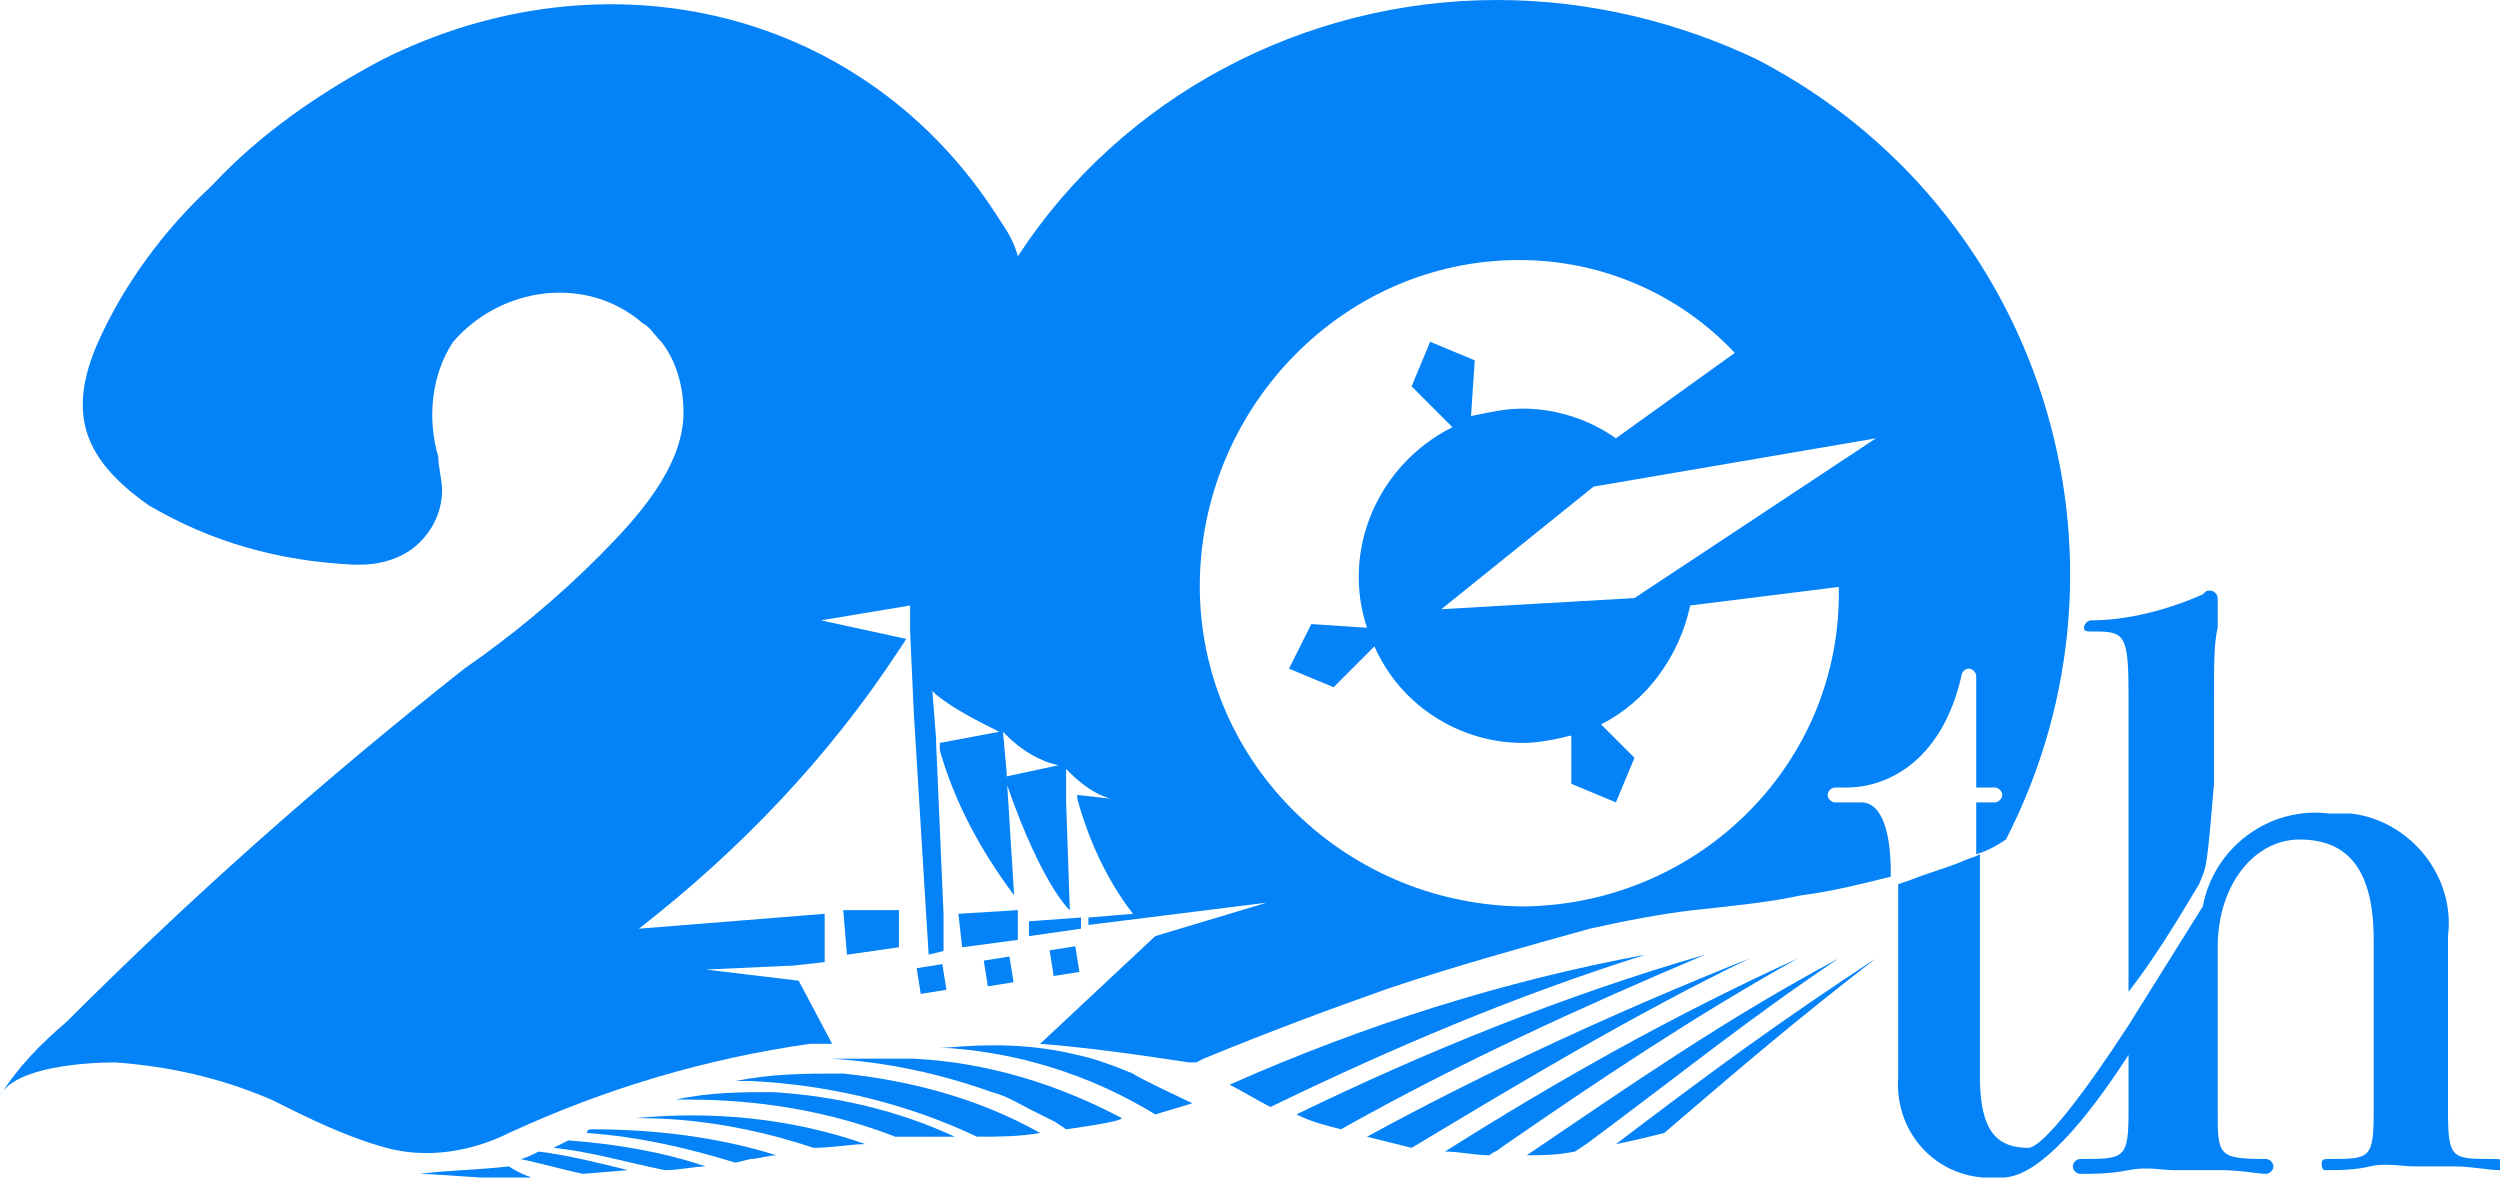
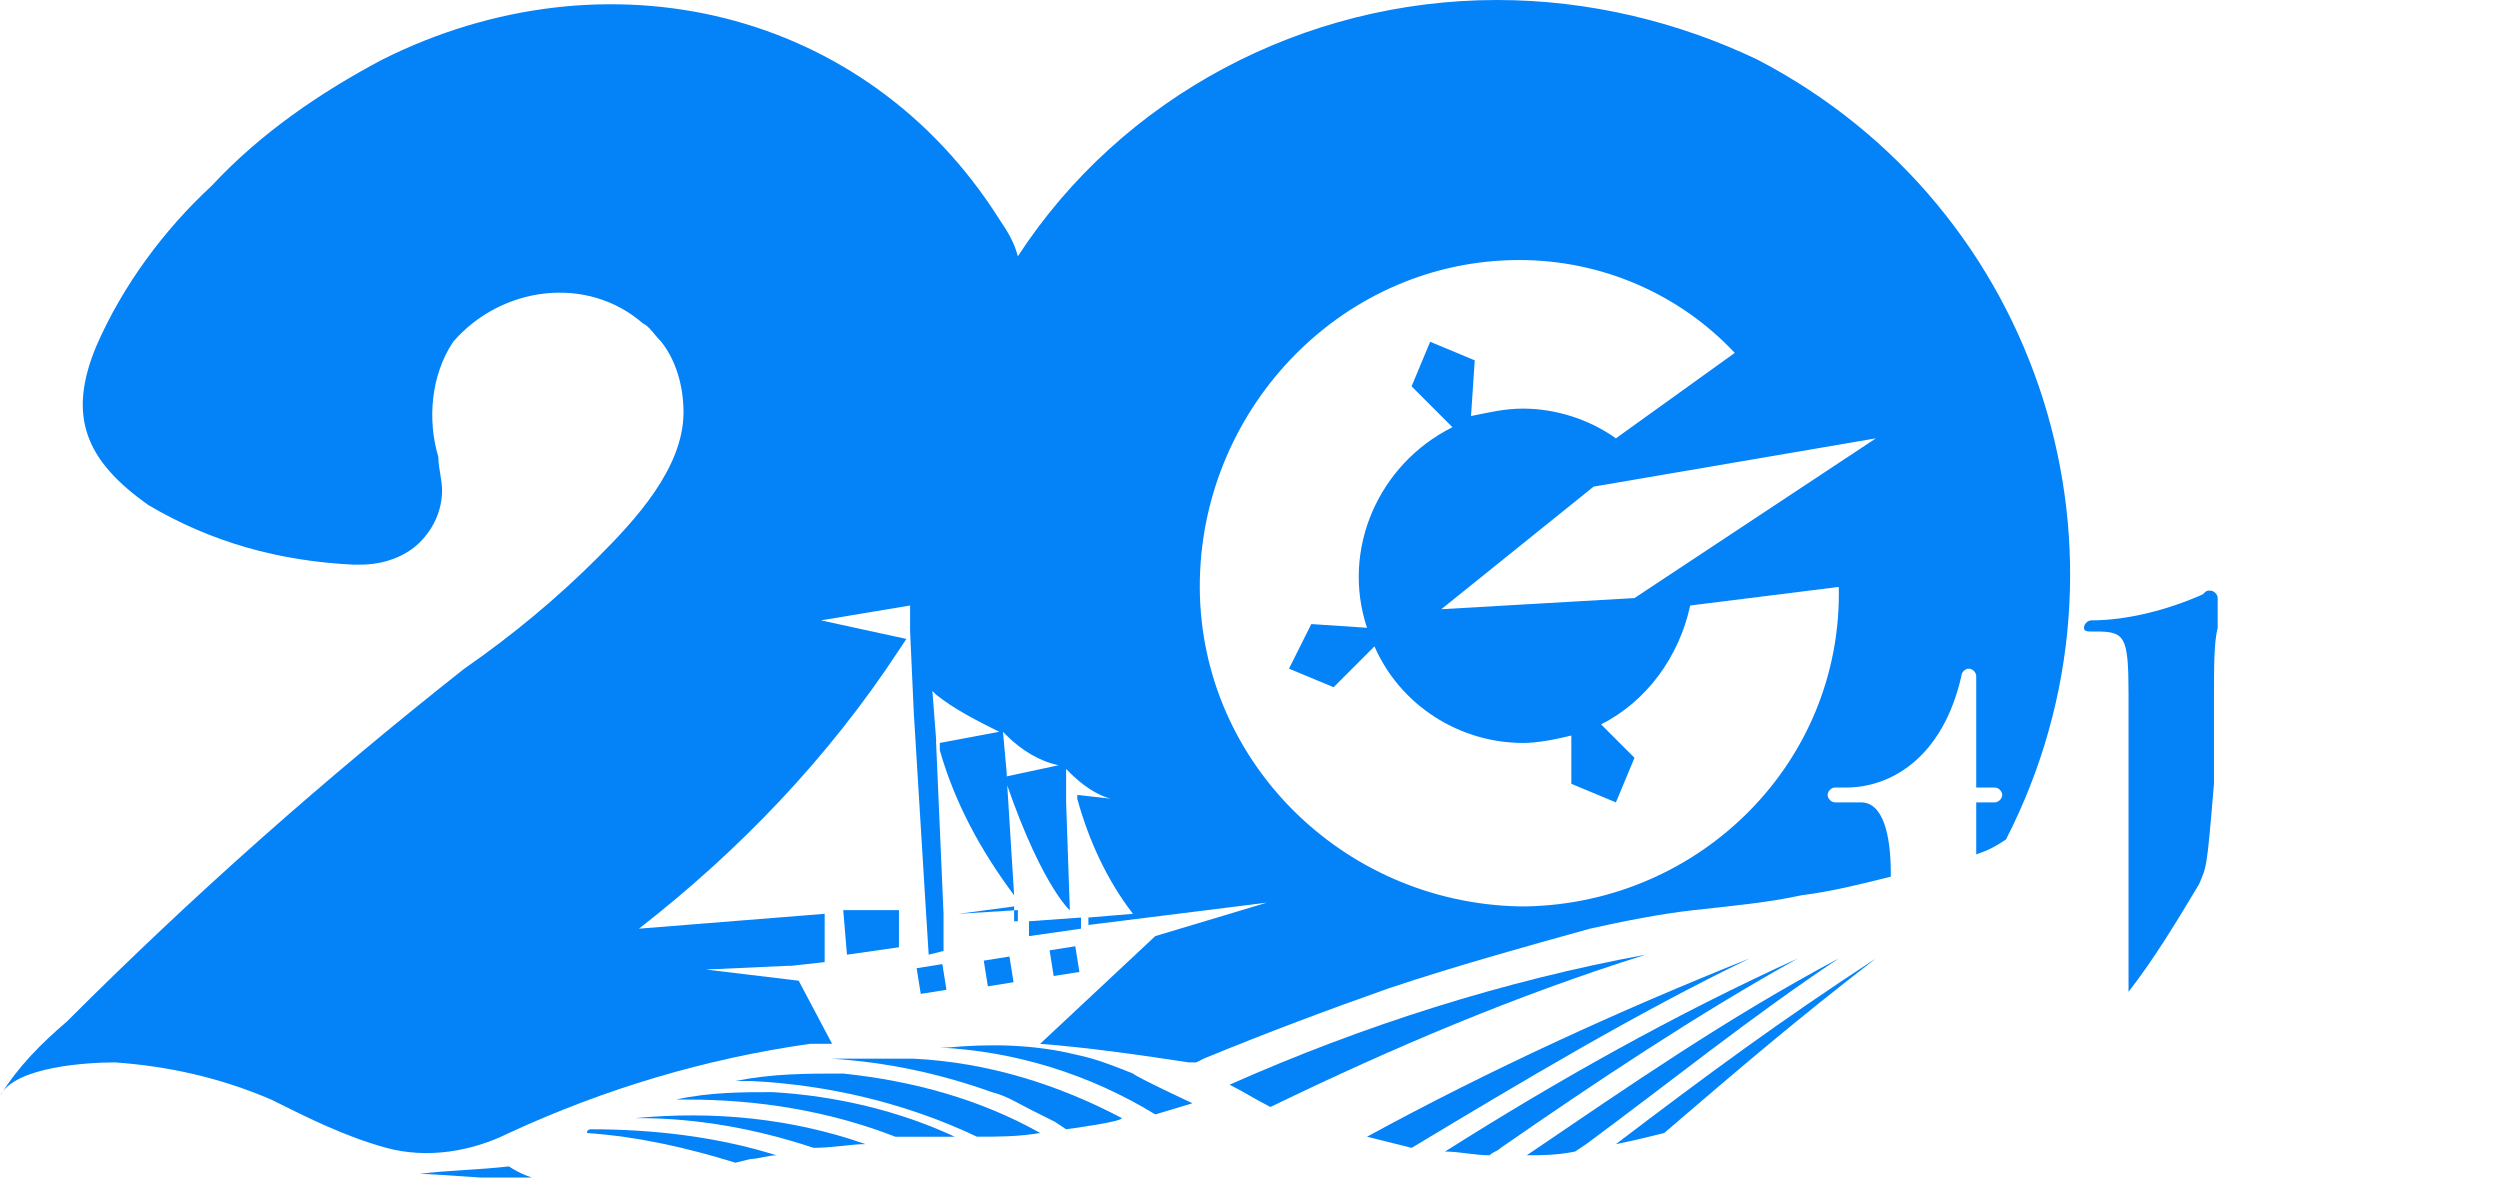
<svg xmlns="http://www.w3.org/2000/svg" version="1.1" id="レイヤー_1" x="0px" y="0px" width="67.3px" height="31.7px" viewBox="0 0 67.3 31.7" style="enable-background:new 0 0 67.3 31.7;" xml:space="preserve">
  <style type="text/css">
	.st0{fill:#0482F8;}
</style>
  <g id="レイヤー_2_1_" transform="translate(0 0)">
    <g id="レイヤー_1_1_" transform="translate(0 0)">
      <path id="パス_5813" class="st0" d="M43.5,30.8c0.5-0.1,0.9-0.2,1.3-0.3c2.1-1.8,3.5-3,5.7-4.7C47.9,27.5,46,28.9,43.5,30.8z" />
      <path id="パス_5814" class="st0" d="M41.1,31.1c0.4,0,0.8,0,1.3-0.1l0.3-0.2c2.3-1.7,4.4-3.4,6.8-5    C46.5,27.4,43.9,29.2,41.1,31.1z" />
      <path id="パス_5815" class="st0" d="M36.8,30.6c0.4,0.1,0.8,0.2,1.2,0.3c3-1.8,6-3.6,9.1-5.1C43.6,27.2,40.1,28.8,36.8,30.6z" />
      <path id="パス_5816" class="st0" d="M56.3,17h0.1c0.8,0,0.9,0.1,0.9,1.7v8c0.7-0.9,1.3-1.9,1.9-2.9c0.2-0.5,0.2-0.3,0.4-2.7    v-2.2c0-1,0-1.6,0.1-2c0-0.6,0-0.7,0-0.8c0-0.1-0.1-0.2-0.2-0.2l0,0c-0.1,0-0.1,0-0.2,0.1c-0.9,0.4-2,0.7-3,0.7    c-0.1,0-0.2,0.1-0.2,0.2S56.2,17,56.3,17L56.3,17z" />
-       <path id="パス_5817" class="st0" d="M67.1,31.2c-1.1,0-1.2,0-1.2-1.3v-4.7c0.2-1.6-1-3.1-2.6-3.3c-0.2,0-0.4,0-0.6,0    c-1.6-0.2-3.1,0.9-3.4,2.5l-2,3.2c-1.1,1.7-2.3,3.3-2.7,3.3c-0.8,0-1.3-0.4-1.3-1.9v-0.2l0,0V23c-0.2,0.1-0.3,0.1-0.5,0.2    c-0.5,0.2-0.9,0.3-1.4,0.5l-0.3,0.1V29c-0.1,1.4,0.9,2.6,2.3,2.7c0.2,0,0.3,0,0.5,0c1,0,2.3-1.6,3.4-3.3v1.5    c0,1.3-0.1,1.3-1.3,1.3c-0.1,0-0.2,0.1-0.2,0.2s0.1,0.2,0.2,0.2l0,0c0.4,0,0.8,0,1.3-0.1s0.9,0,1.2,0s0.8,0,1.3,0s1,0.1,1.2,0.1    c0.1,0,0.2-0.1,0.2-0.2s-0.1-0.2-0.2-0.2c-1.3,0-1.3-0.1-1.3-1.3v-4.4c0-1.7,1-2.9,2.2-2.9c1.3,0,2,0.8,2,2.7v4.6    c0,1.3-0.1,1.3-1.2,1.3c-0.1,0-0.2,0-0.2,0.1s0,0.2,0.1,0.2c0,0,0,0,0.1,0c0.2,0,0.7,0,1.1-0.1s0.9,0,1.2,0s0.7,0,1.1,0    s0.9,0.1,1.2,0.1c0.1,0,0.2-0.1,0.2-0.2S67.2,31.2,67.1,31.2L67.1,31.2z" />
      <rect id="長方形_23182" x="24.702" y="26.004" transform="matrix(0.988 -0.158 0.158 0.988 -3.838 4.275)" class="st0" width="0.7" height="0.7" />
      <path id="パス_5818" class="st0" d="M29.1,24.7l-1.4,0.1v0.4l1.4-0.2V24.7z" />
      <path id="パス_5819" class="st0" d="M24.2,24.5h-1.5l0.1,1.2l1.4-0.2V24.5z" />
      <rect id="長方形_23183" x="26.508" y="25.802" transform="matrix(0.988 -0.158 0.158 0.988 -3.784 4.556)" class="st0" width="0.7" height="0.7" />
      <rect id="長方形_23184" x="28.301" y="25.504" transform="matrix(0.988 -0.157 0.157 0.988 -3.71 4.828)" class="st0" width="0.7" height="0.7" />
-       <path id="パス_5820" class="st0" d="M27.4,24.8v-0.3l-1.6,0.1l0.1,0.9l1.5-0.2V24.8z" />
+       <path id="パス_5820" class="st0" d="M27.4,24.8v-0.3l-1.6,0.1l1.5-0.2V24.8z" />
      <path id="パス_5821" class="st0" d="M40.3,0c-5.2,0-10.1,2.6-12.9,6.9c-0.1-0.4-0.3-0.7-0.5-1c-3.6-5.7-10.6-7.3-16.6-4.3    C8.6,2.5,7,3.6,5.7,5C4.4,6.2,3.3,7.7,2.6,9.3c-0.8,1.9-0.3,3.1,1.4,4.3c1.7,1,3.5,1.5,5.5,1.6h0.2c0.6,0,1.2-0.2,1.6-0.6    c0.4-0.4,0.6-0.9,0.6-1.4c0-0.3-0.1-0.6-0.1-0.9l0,0c-0.3-1-0.2-2.2,0.4-3.1c1.3-1.5,3.6-1.8,5.1-0.5c0.2,0.1,0.3,0.3,0.5,0.5    c0.4,0.5,0.6,1.2,0.6,1.9c0,1.5-1.3,2.9-2.3,3.9c-1.1,1.1-2.3,2.1-3.6,3c-3.8,3-7.3,6.1-10.7,9.5c-0.7,0.6-1.3,1.2-1.8,2    c0.4-0.8,2.4-0.9,3.1-0.9c1.4,0.1,2.8,0.4,4.2,1c1,0.5,2,1,3.1,1.3s2.3,0.1,3.3-0.4c2.6-1.2,5.3-2,8.1-2.4c0.2,0,0.4,0,0.6,0    l-0.9-1.7L19,26.1l2.2-0.1h0.1l0.9-0.1v-1.3l-5,0.4c2.7-2.1,5.1-4.6,7-7.5l0.2-0.3l-2.3-0.5l2.4-0.4V17l0,0l0.1,2.2l0.3,4.9    l0.1,1.6l0.4-0.1v-1L25.2,20v-0.1l-0.1-1.3l0.1,0.1c0.5,0.4,1.1,0.7,1.7,1L25.3,20c0,0.1,0,0.1,0,0.2c0.4,1.4,1.1,2.7,2,3.9    l-0.2-3.2v-0.1L27,19.7l0.1,0.1c0.4,0.4,0.9,0.7,1.4,0.8l-1.4,0.3c0,0.1,0,0.1,0,0.2c1,2.9,1.8,3.5,1.7,3.4l-0.1-2.9l0,0v-0.9    l0.1,0.1c0.3,0.3,0.7,0.6,1.1,0.7L29,21.4v0.1c0.3,1.1,0.8,2.2,1.5,3.1l-1.2,0.1v0.2l4.8-0.6l-3,0.9L28,28.1    c1.3,0.1,2.7,0.3,4,0.5h0.1h0.1l0.2-0.1c1.7-0.7,3.3-1.3,5-1.9c1.8-0.6,3.6-1.1,5.4-1.6c0.9-0.2,1.9-0.4,2.8-0.5s2-0.2,2.9-0.4    c0.8-0.1,1.6-0.3,2.4-0.5v-0.1c0-1-0.2-1.9-0.8-1.9h-0.7c-0.1,0-0.2-0.1-0.2-0.2s0.1-0.2,0.2-0.2l0,0h0.3c1.2,0,2.6-0.8,3.1-3    c0-0.1,0.1-0.2,0.2-0.2c0.1,0,0.2,0.1,0.2,0.2l0,0v3h0.5c0.1,0,0.2,0.1,0.2,0.2s-0.1,0.2-0.2,0.2l0,0h-0.5V23    c0.3-0.1,0.5-0.2,0.8-0.4c3.9-7.6,1-17-6.7-21C45.2,0.6,42.8,0,40.3,0z M40.9,24.4c-4.8-0.1-8.7-4-8.6-8.8    c0.1-4.7,3.9-8.6,8.6-8.6c2.2,0,4.3,0.9,5.8,2.5l-3.2,2.3C42.8,11.3,41.9,11,41,11c-0.5,0-0.9,0.1-1.4,0.2l0.1-1.5l-1.2-0.5    L38,10.4l1.1,1.1c-2,1-3,3.3-2.3,5.4l-1.5-0.1L34.7,18l1.2,0.5l1.1-1.1c0.7,1.6,2.3,2.6,4,2.6c0.4,0,0.9-0.1,1.3-0.2v1.3l1.2,0.5    l0.5-1.2l-0.9-0.9c1.2-0.6,2.1-1.8,2.4-3.2l4-0.5c0.1,4.7-3.7,8.5-8.4,8.6C41,24.4,41,24.4,40.9,24.4L40.9,24.4z M44,16.1    l-5.2,0.3l4.1-3.3l7.6-1.3L44,16.1z" />
      <path id="パス_5822" class="st0" d="M22.4,28.5c1.5,0.1,2.9,0.4,4.3,0.9c0.4,0.1,0.7,0.3,1.1,0.5l0.6,0.3l0.3,0.2    c0,0,1.5-0.2,1.5-0.3c-1.7-0.9-3.6-1.5-5.6-1.6C23.9,28.5,23.1,28.5,22.4,28.5L22.4,28.5z" />
      <path id="パス_5823" class="st0" d="M31.1,30l1-0.3c0,0-1.5-0.7-1.6-0.8c-0.5-0.2-1-0.4-1.5-0.5c-1.2-0.3-2.4-0.3-3.5-0.2h-0.4    h0.2C27.3,28.3,29.3,28.9,31.1,30z" />
-       <path id="パス_5824" class="st0" d="M14.9,30.9c1,0.1,2,0.4,3,0.6c0.4,0,0.8-0.1,1.1-0.1c-1.2-0.4-2.4-0.6-3.7-0.7L14.9,30.9z" />
-       <path id="パス_5825" class="st0" d="M14,31.2c0.5,0.1,1.2,0.3,1.7,0.4l1.2-0.1c-0.8-0.2-1.6-0.4-2.4-0.5    C14.3,31.1,14.1,31.2,14,31.2z" />
      <path id="パス_5826" class="st0" d="M15.9,30.4c0,0-0.1,0-0.1,0.1c1.4,0.1,2.7,0.4,4,0.8l0.4-0.1c0.2,0,0.5-0.1,0.7-0.1    C19.3,30.6,17.6,30.4,15.9,30.4L15.9,30.4z" />
      <path id="パス_5827" class="st0" d="M11.3,31.6c0.4,0,2.9,0.2,3.3,0.2c-0.3-0.1-0.6-0.2-0.9-0.4C12.8,31.5,12.1,31.5,11.3,31.6z    " />
      <path id="パス_5828" class="st0" d="M19.8,29.1h0.4c2.1,0.1,4.2,0.6,6.1,1.5c0.6,0,1.1,0,1.7-0.1c-1.6-0.9-3.4-1.4-5.3-1.6    C21.7,28.9,20.8,28.9,19.8,29.1z" />
      <path id="パス_5829" class="st0" d="M17.1,30.1h0.1c1.6,0,3.2,0.3,4.7,0.8c0.5,0,1-0.1,1.4-0.1C21.3,30.1,19.2,29.9,17.1,30.1z" />
      <path id="パス_5830" class="st0" d="M18.2,29.6h0.3c1.9,0,3.8,0.3,5.6,1h1.6c-1.5-0.7-3.2-1.1-4.9-1.2    C20,29.4,19.1,29.4,18.2,29.6z" />
      <path id="パス_5831" class="st0" d="M29.6,24.1" />
      <path id="パス_5832" class="st0" d="M38.9,31c0.4,0,0.8,0.1,1.2,0.1c0.1-0.1,0.2-0.1,0.3-0.2c2.6-1.8,5.3-3.6,8-5.1    C45.1,27.3,41.9,29.1,38.9,31L38.9,31z" />
      <path id="パス_5833" class="st0" d="M33.1,29.2c0.4,0.2,0.7,0.4,1.1,0.6c3.3-1.6,6.6-3,10.1-4.1C40.5,26.4,36.7,27.6,33.1,29.2z    " />
-       <path id="パス_5834" class="st0" d="M34.9,30c0.4,0.2,0.8,0.3,1.2,0.4c3.2-1.8,6.5-3.3,9.8-4.7C42.1,26.8,38.4,28.3,34.9,30z" />
    </g>
  </g>
</svg>